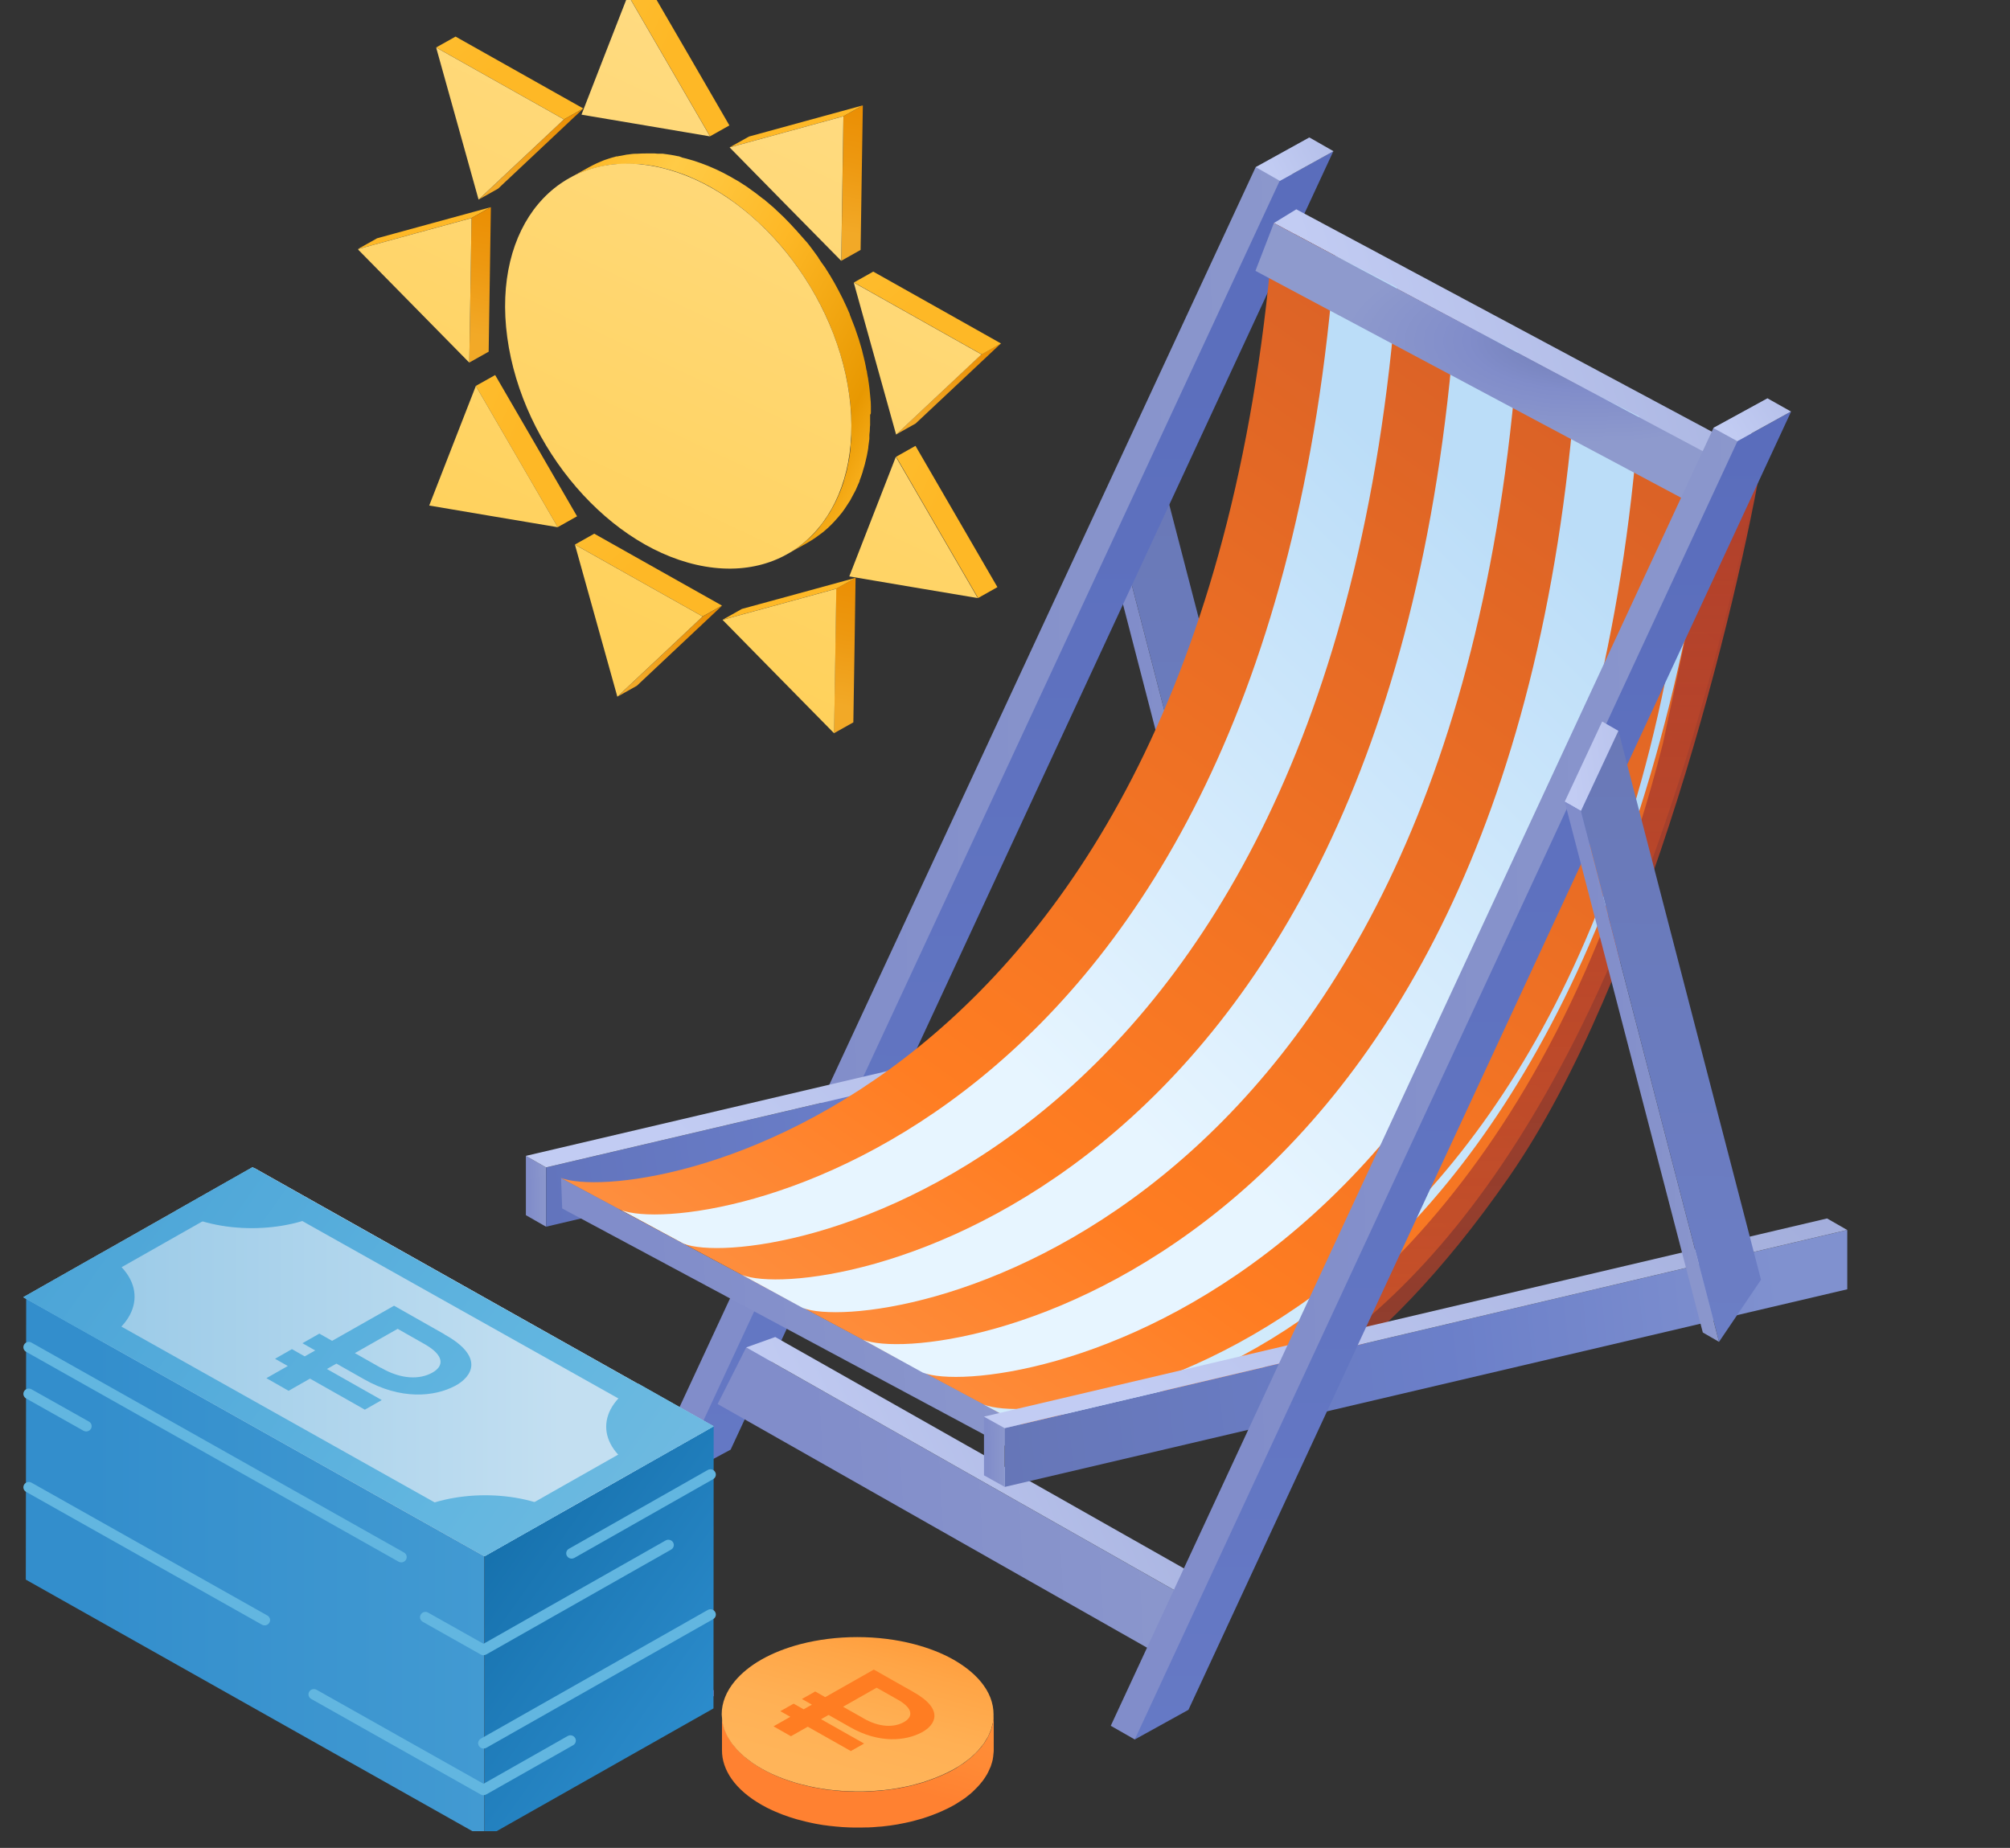
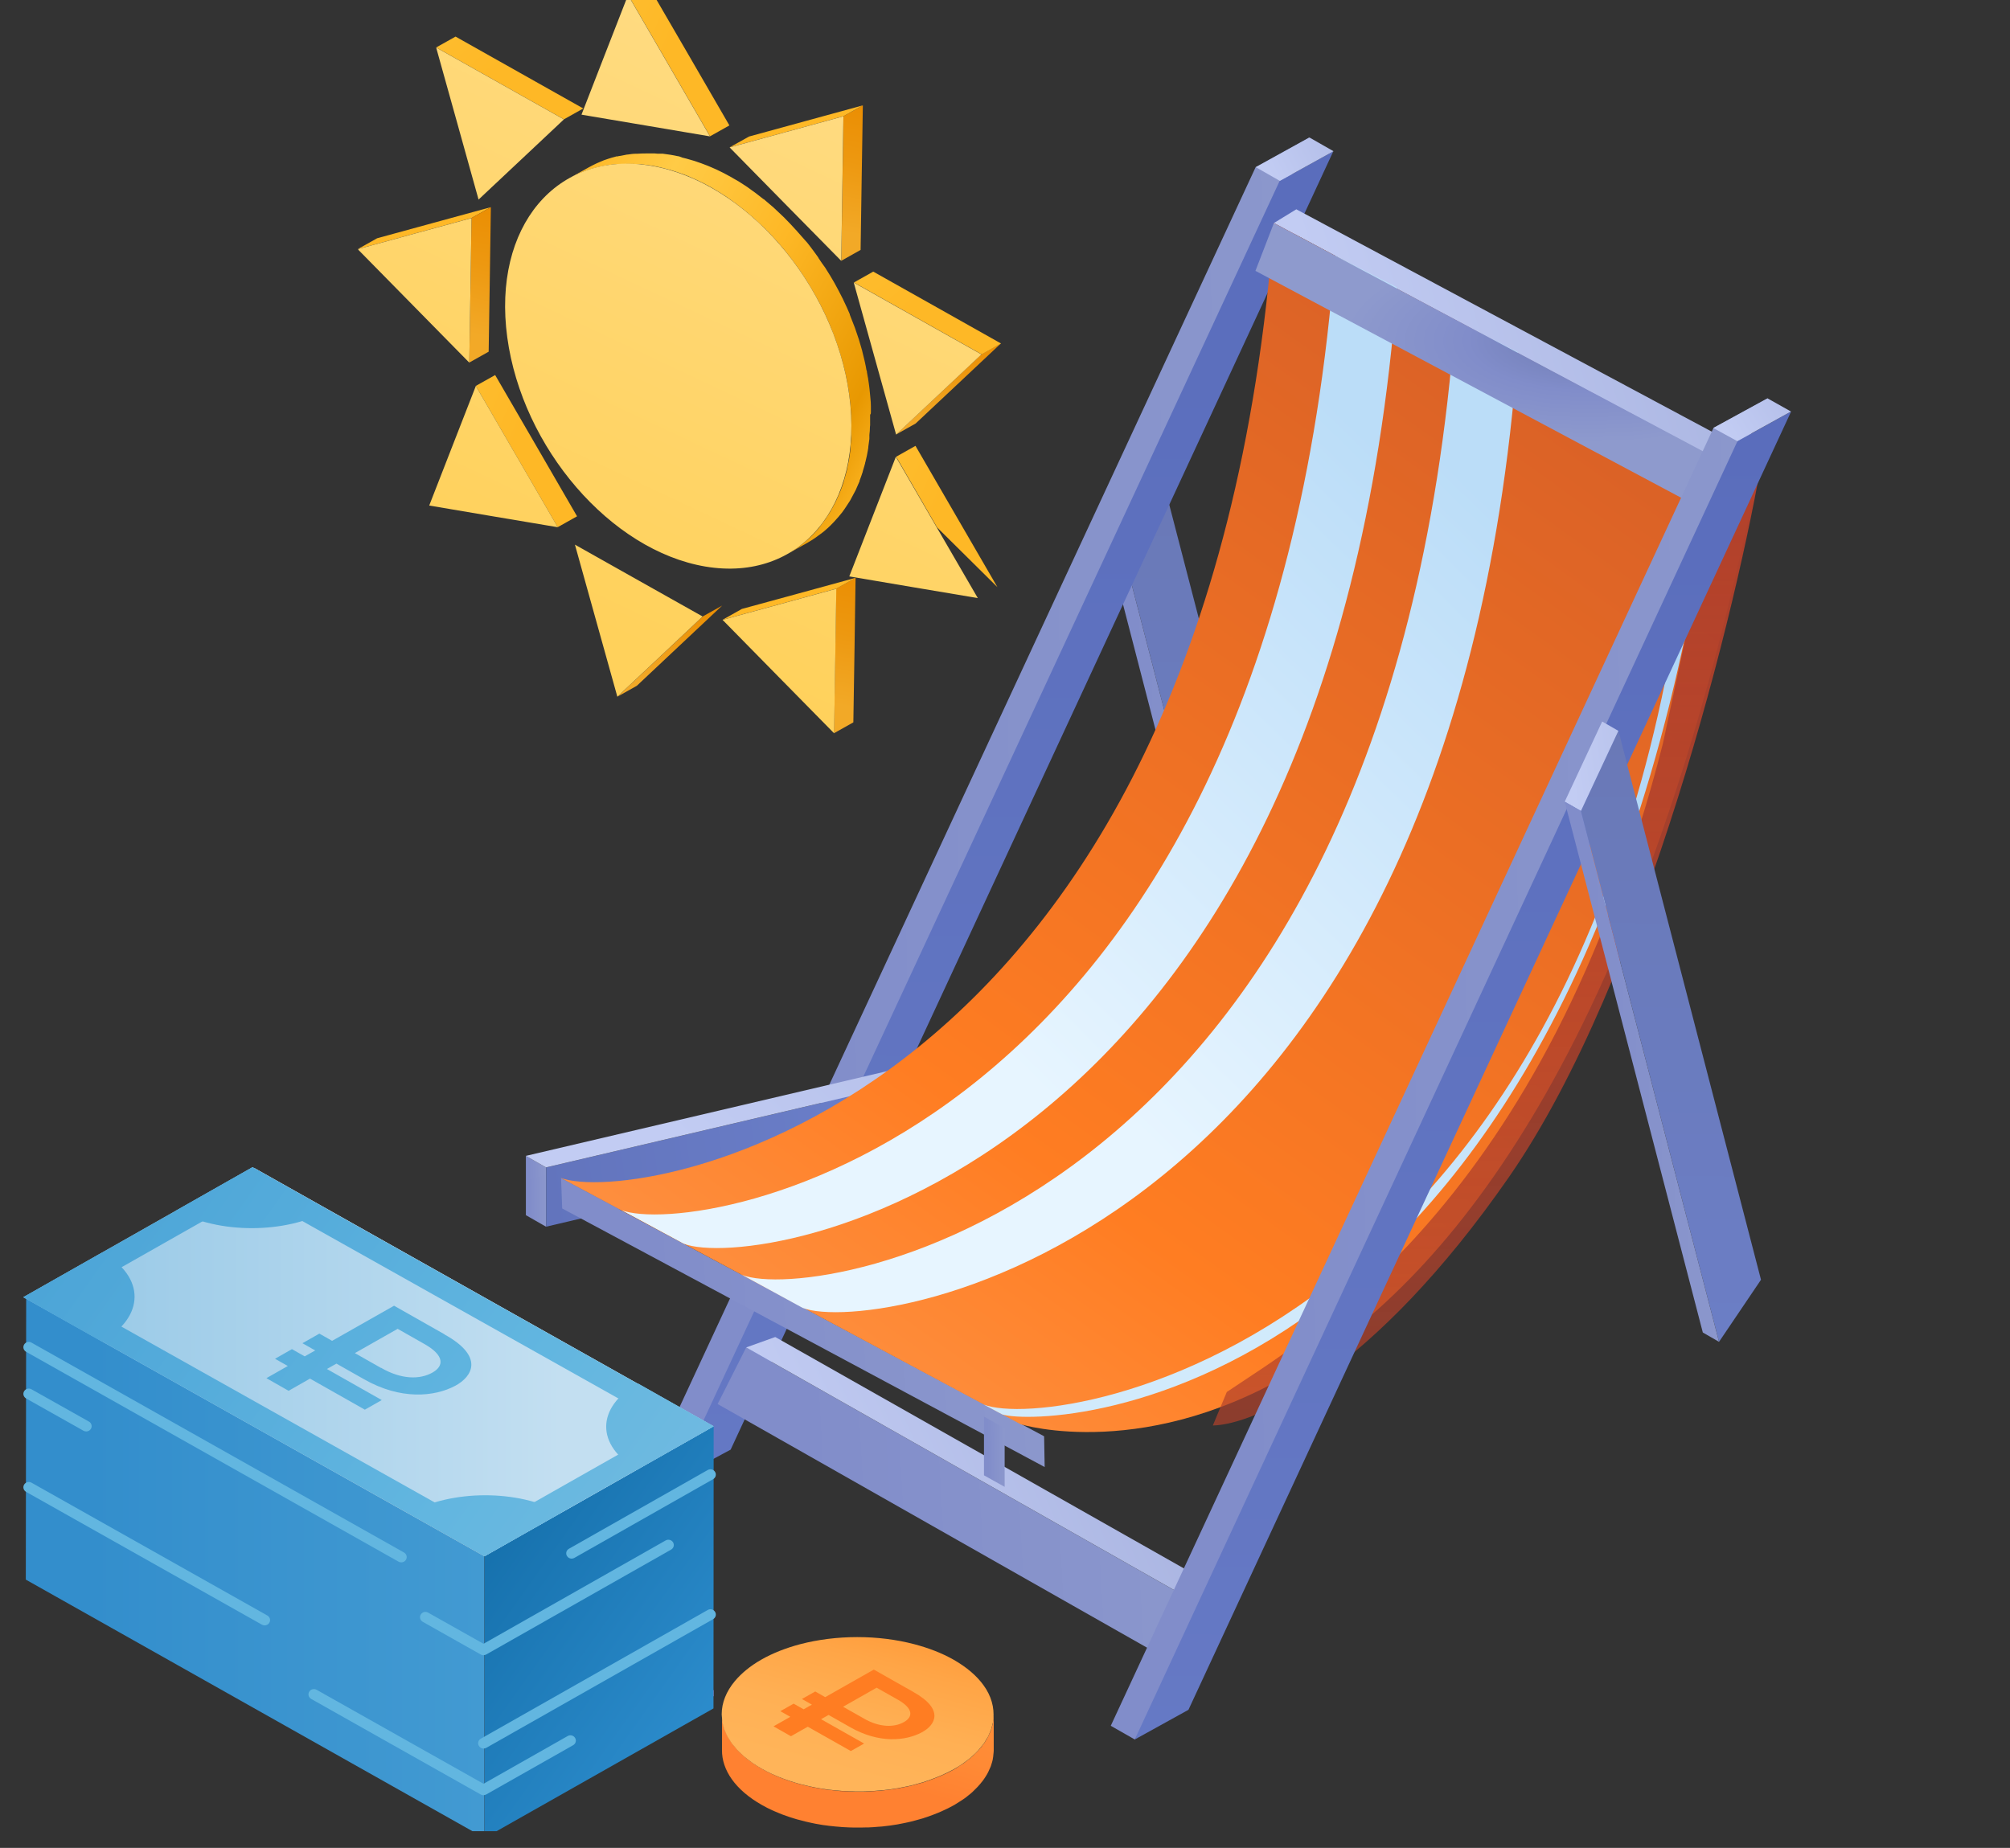
<svg xmlns="http://www.w3.org/2000/svg" width="87" height="80" viewBox="0 0 87 80" fill="none">
  <rect x="0" y="0" width="87" height="80" fill="#333333" stroke="none" />
  <g clip-path="url(#clip0_8634_76869)">
    <g clip-path="url(#clip1_8634_76869)">
      <path d="M54.555 46.811L56.394 44.126L50.223 20.359L48.602 23.829L54.555 46.811Z" fill="url(#paint0_linear_8634_76869)" />
      <path d="M50.222 20.358L49.52 19.977L47.898 23.424L48.6 23.828L50.222 20.358Z" fill="#F32319" />
      <path d="M54.553 46.811L48.6 23.828L47.898 23.424L53.851 46.407L54.553 46.811Z" fill="url(#paint1_linear_8634_76869)" />
      <path d="M28.238 63.446L29.279 64.016L30.586 62.162L56.672 5.953L54.349 7.237L28.238 63.446Z" fill="url(#paint2_linear_8634_76869)" />
      <path d="M29.277 64.019L31.625 62.759L57.711 6.55L55.388 7.833L29.277 64.019Z" fill="url(#paint3_linear_8634_76869)" />
      <path d="M56.679 5.953L54.355 7.237L55.396 7.831L57.719 6.547L56.679 5.953Z" fill="url(#paint4_linear_8634_76869)" />
      <path d="M60.129 44.528L23.637 53.107V50.541L60.129 41.984V44.528Z" fill="url(#paint5_linear_8634_76869)" />
      <path d="M23.633 50.54L22.762 50.041V52.608L23.633 53.107V50.54Z" fill="url(#paint6_linear_8634_76869)" />
      <path d="M59.23 41.484L22.762 50.041L23.633 50.54L60.125 41.983L59.23 41.484Z" fill="url(#paint7_linear_8634_76869)" />
      <path d="M50.785 71.978L31.062 60.784L32.297 58.336L51.995 69.507L50.785 71.978Z" fill="url(#paint8_linear_8634_76869)" />
      <path d="M32.297 58.334L33.555 57.883L53.278 69.053L51.995 69.505L32.297 58.334Z" fill="url(#paint9_linear_8634_76869)" />
      <path d="M75.782 20.707L55.141 9.655L56.109 9.061L76.266 19.851L75.782 20.707Z" fill="url(#paint10_linear_8634_76869)" />
      <path d="M45.217 63.512L24.334 52.318L24.285 51.011L45.193 62.181L45.217 63.512Z" fill="url(#paint11_linear_8634_76869)" />
      <path d="M55.14 9.658C52.26 48.303 27.432 52.248 24.262 50.989L44.178 61.66C44.178 61.66 66.272 68.481 76.024 20.805L55.14 9.658Z" fill="url(#paint12_linear_8634_76869)" />
      <path d="M71.976 32.191C66.895 52.155 56.489 57.963 53.101 60.262L52.496 61.714C54.311 61.673 59.417 59.463 65.322 50.945C71.226 42.427 75.203 26.262 76.332 19.486L74.275 21.543C74.195 21.986 73.622 24.447 71.976 32.191Z" fill="url(#paint13_linear_8634_76869)" />
      <path d="M60.467 12.439C57.563 51.084 32.758 55.101 29.588 53.841L26.902 52.391C30.072 53.627 54.877 49.682 57.781 11.06L60.467 12.439Z" fill="url(#paint14_linear_8634_76869)" />
      <path d="M34.742 56.623C37.913 57.859 62.813 53.89 65.693 15.245L62.983 13.866C60.103 52.512 35.299 56.457 32.129 55.197L34.742 56.623Z" fill="url(#paint15_linear_8634_76869)" />
-       <path d="M39.945 59.425C43.115 60.661 68.064 56.668 70.944 18.023L68.209 16.645C65.33 55.314 40.526 59.259 37.355 57.999L39.945 59.425Z" fill="url(#paint16_linear_8634_76869)" />
      <path d="M43.381 61.235C45.365 61.852 68.838 61.068 74.234 19.904L73.436 19.476C70.556 58.121 45.752 62.066 42.582 60.807L43.381 61.235Z" fill="url(#paint17_linear_8634_76869)" />
      <path d="M74.401 22.421L54.34 11.726L55.138 9.658L75.2 20.329L74.401 22.421Z" fill="url(#paint18_radial_8634_76869)" />
-       <path d="M79.956 55.817L43.488 64.373V61.83L79.956 53.25V55.817Z" fill="url(#paint19_linear_8634_76869)" />
      <path d="M43.485 61.827L42.59 61.328V63.871L43.485 64.37V61.827Z" fill="url(#paint20_linear_8634_76869)" />
-       <path d="M79.082 52.75L42.59 61.33L43.485 61.829L79.953 53.249L79.082 52.75Z" fill="url(#paint21_linear_8634_76869)" />
      <path d="M48.078 74.714L49.119 75.308L50.401 73.454L76.512 17.245L74.165 18.529L48.078 74.714Z" fill="url(#paint22_linear_8634_76869)" />
      <path d="M49.117 75.307L51.44 74.023L77.527 17.814L75.204 19.098L49.117 75.307Z" fill="url(#paint23_linear_8634_76869)" />
      <path d="M76.504 17.245L74.156 18.529L75.197 19.099L77.52 17.816L76.504 17.245Z" fill="url(#paint24_linear_8634_76869)" />
      <path d="M74.407 58.09L76.222 55.404L70.051 31.637L68.43 35.107L74.407 58.09Z" fill="url(#paint25_linear_8634_76869)" />
      <path d="M70.05 31.641L69.348 31.237L67.727 34.707L68.428 35.111L70.05 31.641Z" fill="url(#paint26_linear_8634_76869)" />
      <path d="M74.406 58.092L68.428 35.109L67.727 34.706L73.704 57.688L74.406 58.092Z" fill="url(#paint27_linear_8634_76869)" />
      <g clip-path="url(#clip2_8634_76869)">
        <path d="M30.419 26.686L28.574 28.425L26.727 30.159L27.565 29.689L29.41 27.954L31.257 26.218L30.419 26.686Z" fill="url(#paint28_linear_8634_76869)" />
-         <path d="M28.485 24.662L25.721 23.105L24.883 23.576L27.647 25.132L30.411 26.686L31.25 26.218L28.485 24.662Z" fill="url(#paint29_linear_8634_76869)" />
        <path d="M36.194 25.485L36.147 28.613L36.098 31.743L36.936 31.273L36.986 28.142L37.032 25.015L36.194 25.485Z" fill="url(#paint30_linear_8634_76869)" />
        <path d="M34.574 25.69L32.112 26.362L31.273 26.833L33.736 26.16L36.198 25.485L37.036 25.015L34.574 25.69Z" fill="url(#paint31_linear_8634_76869)" />
        <path d="M23.206 19.294L21.432 16.237L20.594 16.707L22.367 19.765L24.141 22.822L24.977 22.352L23.206 19.294Z" fill="url(#paint32_linear_8634_76869)" />
        <path d="M18.785 9.641L16.323 10.315L15.484 10.786L17.947 10.111L20.409 9.438L21.247 8.968L18.785 9.641Z" fill="url(#paint33_linear_8634_76869)" />
        <path d="M20.409 9.438L20.362 12.568L20.312 15.696L21.151 15.226L21.2 12.098L21.247 8.968L20.409 9.438Z" fill="url(#paint34_linear_8634_76869)" />
-         <path d="M24.413 5.166L22.566 6.903L20.719 8.639L21.557 8.169L23.405 6.432L25.25 4.696L24.413 5.166Z" fill="url(#paint35_linear_8634_76869)" />
        <path d="M22.482 3.14L19.718 1.584L18.879 2.054L21.643 3.61L24.409 5.166L25.246 4.696L22.482 3.14Z" fill="url(#paint36_linear_8634_76869)" />
-         <path d="M41.399 22.362L39.625 19.302L38.789 19.773L40.56 22.832L42.336 25.89L43.172 25.419L41.399 22.362Z" fill="url(#paint37_linear_8634_76869)" />
+         <path d="M41.399 22.362L39.625 19.302L38.789 19.773L40.56 22.832L43.172 25.419L41.399 22.362Z" fill="url(#paint37_linear_8634_76869)" />
        <path d="M29.799 2.37L28.024 -0.685L27.188 -0.215L28.961 2.84L30.734 5.9L31.571 5.43L29.799 2.37Z" fill="url(#paint38_linear_8634_76869)" />
        <path d="M37.695 17.853C37.695 17.815 37.695 17.778 37.695 17.741C37.695 17.703 37.695 17.644 37.695 17.595C37.695 17.474 37.688 17.351 37.673 17.226C37.662 17.102 37.651 16.976 37.637 16.85C37.628 16.779 37.619 16.705 37.61 16.631C37.601 16.556 37.592 16.496 37.583 16.45C37.583 16.4 37.566 16.349 37.557 16.301C37.548 16.253 37.536 16.18 37.525 16.118C37.525 16.094 37.525 16.068 37.512 16.044C37.498 16.02 37.489 15.934 37.478 15.879C37.467 15.824 37.452 15.745 37.436 15.679L37.422 15.617C37.409 15.562 37.395 15.507 37.382 15.452C37.369 15.398 37.346 15.31 37.328 15.233L37.315 15.175C37.302 15.129 37.288 15.083 37.275 15.037C37.25 14.949 37.223 14.859 37.197 14.771L37.176 14.698C37.165 14.661 37.15 14.624 37.138 14.586C37.106 14.485 37.071 14.384 37.035 14.283C37.024 14.252 37.015 14.219 37.002 14.186L36.973 14.112C36.922 13.975 36.869 13.84 36.814 13.705L36.783 13.624V13.604C36.698 13.402 36.606 13.2 36.51 13.002L36.481 12.938L36.45 12.879C36.351 12.681 36.248 12.485 36.141 12.292L36.094 12.208C35.99 12.025 35.881 11.845 35.767 11.668L35.736 11.617L35.721 11.593C35.616 11.452 35.516 11.309 35.421 11.162V11.149L35.396 11.116C35.274 10.944 35.149 10.776 35.021 10.61L34.951 10.52C34.808 10.362 34.666 10.202 34.526 10.041L34.49 9.997L34.444 9.949C34.287 9.775 34.128 9.606 33.965 9.443L33.947 9.423L33.889 9.368C33.776 9.257 33.661 9.149 33.545 9.043L33.482 8.984L33.433 8.942C33.327 8.848 33.22 8.757 33.113 8.669L33.059 8.623H33.048C32.929 8.527 32.808 8.433 32.686 8.342L32.572 8.261L32.348 8.098L32.328 8.085L32.176 7.986L31.995 7.869L31.975 7.856L31.751 7.729L31.644 7.665C31.533 7.603 31.423 7.544 31.313 7.487L31.25 7.456L30.997 7.333L30.966 7.32L30.85 7.269L30.678 7.195L30.617 7.17L30.485 7.12L30.36 7.072L30.264 7.039L30.13 6.992L30.04 6.962L29.902 6.922L29.772 6.885L29.718 6.869L29.524 6.821L29.383 6.766H29.358C29.248 6.741 29.137 6.72 29.027 6.702C28.912 6.683 28.799 6.667 28.687 6.654H28.587H28.464L28.338 6.643H28.115H28.005H27.963C27.831 6.643 27.703 6.647 27.576 6.656H27.504C27.392 6.656 27.281 6.676 27.171 6.691H27.144C27.048 6.707 26.956 6.726 26.862 6.746C26.811 6.746 26.759 6.764 26.71 6.775L26.699 6.766L26.645 6.781C26.536 6.81 26.422 6.841 26.321 6.876L26.223 6.909L26.14 6.937C26.078 6.962 26.019 6.988 25.959 7.014L25.84 7.065C25.72 7.12 25.601 7.179 25.487 7.243L24.648 7.713C24.762 7.65 24.872 7.59 25.002 7.535L25.12 7.485C25.207 7.447 25.295 7.412 25.384 7.381L25.483 7.349C25.588 7.313 25.706 7.28 25.807 7.254L25.863 7.239C25.919 7.225 25.977 7.217 26.033 7.203C26.127 7.184 26.218 7.164 26.314 7.148C26.411 7.133 26.552 7.118 26.672 7.109H26.746C26.889 7.109 27.035 7.096 27.18 7.096H27.292C27.404 7.096 27.515 7.096 27.63 7.113H27.753C27.898 7.129 28.045 7.146 28.2 7.17C28.354 7.195 28.441 7.214 28.562 7.243L28.674 7.269L28.922 7.333L29.052 7.37L29.275 7.441L29.412 7.487L29.636 7.568L29.767 7.619L29.991 7.718L30.107 7.768C30.201 7.812 30.297 7.858 30.391 7.905L30.454 7.935C30.57 7.994 30.686 8.056 30.801 8.122L30.91 8.188L31.145 8.329L31.328 8.447L31.498 8.557L31.722 8.72L31.845 8.808C31.967 8.899 32.088 8.993 32.207 9.089L32.272 9.144C32.381 9.232 32.488 9.323 32.594 9.417L32.704 9.516C32.82 9.621 32.935 9.73 33.05 9.841L33.126 9.914C33.29 10.076 33.448 10.245 33.605 10.419L33.688 10.511C33.828 10.671 33.965 10.835 34.099 11.004L34.169 11.094C34.297 11.259 34.422 11.428 34.544 11.599L34.578 11.646C34.675 11.785 34.769 11.926 34.862 12.07L34.909 12.145C35.021 12.322 35.129 12.502 35.233 12.685L35.282 12.769C35.39 12.961 35.492 13.155 35.591 13.353L35.651 13.476C35.747 13.674 35.839 13.877 35.924 14.079L35.964 14.18C36.02 14.315 36.072 14.451 36.123 14.589L36.186 14.76C36.221 14.861 36.256 14.962 36.289 15.063C36.309 15.125 36.329 15.184 36.347 15.246C36.365 15.307 36.4 15.424 36.425 15.512C36.45 15.6 36.463 15.641 36.481 15.707C36.499 15.773 36.517 15.85 36.535 15.927C36.552 16.004 36.573 16.079 36.588 16.147C36.604 16.215 36.617 16.281 36.631 16.347C36.644 16.413 36.664 16.505 36.678 16.584C36.691 16.663 36.698 16.705 36.709 16.767C36.727 16.877 36.745 16.987 36.76 17.099C36.787 17.298 36.808 17.494 36.823 17.688C36.837 17.861 36.843 18.033 36.848 18.202C36.848 18.239 36.848 18.277 36.848 18.314C36.848 18.479 36.848 18.644 36.848 18.804C36.848 18.828 36.848 18.851 36.848 18.875C36.848 19.017 36.83 19.16 36.816 19.299C36.816 19.334 36.816 19.369 36.816 19.402C36.8 19.556 36.779 19.708 36.754 19.857C36.754 19.89 36.742 19.921 36.736 19.954C36.714 20.076 36.689 20.195 36.662 20.312C36.662 20.354 36.642 20.396 36.633 20.437C36.6 20.566 36.565 20.692 36.528 20.816L36.512 20.873C36.466 21.019 36.415 21.16 36.36 21.295C36.338 21.35 36.315 21.4 36.291 21.453C36.253 21.539 36.217 21.627 36.177 21.708C36.136 21.789 36.081 21.895 36.029 21.985C36.002 22.035 35.975 22.088 35.946 22.136L35.908 22.196C35.849 22.293 35.787 22.387 35.723 22.479L35.66 22.567C35.586 22.671 35.508 22.77 35.437 22.866L35.403 22.906C35.321 23.001 35.236 23.093 35.148 23.18L35.121 23.207C35.029 23.297 34.936 23.383 34.837 23.464L34.781 23.51C34.684 23.589 34.585 23.663 34.484 23.73L34.43 23.767C34.323 23.84 34.206 23.91 34.099 23.974L34.938 23.504C35.052 23.44 35.161 23.369 35.269 23.297L35.322 23.26C35.425 23.188 35.525 23.114 35.62 23.04L35.676 22.994C35.772 22.912 35.868 22.827 35.96 22.736L35.984 22.71C36.072 22.622 36.157 22.531 36.239 22.435L36.275 22.396C36.338 22.321 36.398 22.246 36.456 22.176L36.505 22.106L36.568 22.018C36.632 21.925 36.694 21.831 36.754 21.734L36.792 21.675L36.805 21.653C36.83 21.611 36.85 21.567 36.874 21.523C36.924 21.431 36.975 21.341 37.022 21.246L37.04 21.211C37.074 21.139 37.105 21.064 37.136 20.991C37.167 20.919 37.183 20.886 37.206 20.833V20.809C37.255 20.683 37.3 20.555 37.342 20.424V20.413L37.358 20.356C37.387 20.259 37.418 20.163 37.443 20.064C37.443 20.035 37.456 20.007 37.463 19.978C37.469 19.95 37.483 19.895 37.492 19.853C37.501 19.811 37.516 19.756 37.525 19.708C37.534 19.659 37.552 19.565 37.566 19.488C37.566 19.455 37.579 19.424 37.583 19.391V19.347C37.601 19.234 37.617 19.119 37.63 19.002C37.63 18.98 37.63 18.958 37.63 18.936C37.63 18.914 37.63 18.868 37.63 18.833C37.63 18.798 37.644 18.714 37.648 18.653C37.653 18.591 37.648 18.49 37.662 18.409C37.662 18.384 37.662 18.363 37.662 18.338C37.662 18.314 37.662 18.316 37.662 18.305C37.662 18.188 37.662 18.07 37.662 17.951C37.697 17.921 37.695 17.886 37.695 17.853Z" fill="url(#paint39_linear_8634_76869)" />
        <path d="M36.508 5.032L36.461 8.162L36.414 11.29L37.25 10.819L37.297 7.692L37.347 4.562L36.508 5.032Z" fill="url(#paint40_linear_8634_76869)" />
        <path d="M34.883 5.236L32.421 5.911L31.582 6.379L34.044 5.707L36.506 5.032L37.345 4.562L34.883 5.236Z" fill="url(#paint41_linear_8634_76869)" />
        <path d="M42.487 15.335L40.64 17.072L38.793 18.806L39.632 18.335L41.479 16.601L43.326 14.865L42.487 15.335Z" fill="url(#paint42_linear_8634_76869)" />
        <path d="M40.564 13.315L37.797 11.759L36.961 12.229L39.725 13.785L42.489 15.341L43.328 14.871L40.564 13.315Z" fill="url(#paint43_linear_8634_76869)" />
        <path d="M36.152 28.616L36.103 31.746L33.69 29.293L31.275 26.835L33.737 26.163L36.199 25.488L36.152 28.616ZM27.648 25.135L30.412 26.689L28.567 28.428L26.721 30.162L25.802 26.869L24.885 23.579L27.648 25.135ZM40.548 22.835L42.323 25.893L39.541 25.425L36.76 24.954L37.768 22.365L38.776 19.776L40.548 22.835ZM21.956 14.603C21.308 9.809 24.097 6.486 28.185 7.176C32.273 7.868 36.112 12.31 36.759 17.1C37.405 21.889 34.62 25.217 30.53 24.527C26.44 23.836 22.605 19.396 21.956 14.603ZM24.143 22.825L21.36 22.357L18.578 21.886L19.587 19.297L20.596 16.71L24.143 22.825ZM39.717 13.788L42.481 15.344L40.634 17.08L38.787 18.815L37.87 15.525L36.953 12.232L39.717 13.788ZM20.362 12.572L20.312 15.699L17.899 13.244L15.484 10.788L17.946 10.114L20.409 9.442L20.362 12.572ZM36.459 8.165L36.412 11.293L33.996 8.84L31.581 6.382L34.043 5.71L36.506 5.035L36.459 8.165ZM21.643 3.613L24.408 5.169L22.561 6.905L20.714 8.64L19.797 5.35L18.878 2.057L21.643 3.613ZM28.957 2.844L30.73 5.904L27.948 5.433L25.169 4.964L26.175 2.375L27.184 -0.212L28.957 2.844Z" fill="url(#paint44_linear_8634_76869)" />
      </g>
      <path d="M30.605 73.423L30.886 73.435V73.171L30.605 73.167V73.423Z" fill="#B486DE" />
      <path d="M1.117 68.386L20.968 79.57V67.377L1.133 56.192L1.117 68.386Z" fill="url(#paint45_linear_8634_76869)" />
      <path d="M24.576 66.168L23.055 67.032L24.588 67.899L26.113 67.032L24.576 66.168Z" fill="#B486DE" />
      <path d="M20.973 67.352V79.572L30.882 73.962L30.89 61.734L20.973 67.352Z" fill="url(#paint46_linear_8634_76869)" />
      <path d="M30.602 61.759V61.908L30.862 61.759H30.602Z" fill="#C3DFF1" />
      <path d="M30.877 61.756L30.869 61.76H30.605V61.909L20.968 67.377L1.117 56.192L11.027 50.575L30.877 61.756Z" fill="#C3DFF1" />
      <path d="M43.004 74.28C43.004 74.318 42.992 74.356 42.992 74.394C42.992 74.398 42.992 74.406 42.992 74.41C42.992 74.452 42.992 74.498 42.981 74.54C42.981 74.555 42.973 74.567 42.973 74.582C42.973 74.593 42.973 74.601 42.973 74.612C42.965 74.65 42.95 74.689 42.942 74.727C42.93 74.773 42.922 74.815 42.907 74.861C42.903 74.876 42.895 74.888 42.891 74.903C42.887 74.914 42.887 74.926 42.879 74.941C42.868 74.975 42.844 75.01 42.829 75.044C42.809 75.086 42.794 75.132 42.774 75.174C42.767 75.193 42.751 75.209 42.743 75.228C42.736 75.243 42.732 75.258 42.724 75.27C42.708 75.296 42.685 75.323 42.669 75.35C42.642 75.392 42.619 75.438 42.592 75.48C42.572 75.507 42.549 75.529 42.529 75.556C42.514 75.575 42.506 75.594 42.49 75.614C42.475 75.633 42.455 75.652 42.436 75.671C42.405 75.705 42.381 75.74 42.35 75.778C42.3 75.835 42.237 75.889 42.183 75.942C42.163 75.961 42.148 75.984 42.125 76.003C42.113 76.011 42.101 76.022 42.093 76.03C42.082 76.041 42.07 76.053 42.059 76.064C42.012 76.106 41.953 76.145 41.903 76.187C41.852 76.229 41.802 76.267 41.747 76.309C41.736 76.317 41.724 76.328 41.712 76.336C41.654 76.374 41.588 76.412 41.525 76.454C41.475 76.485 41.432 76.519 41.382 76.55C41.358 76.565 41.335 76.576 41.311 76.592C41.136 76.691 40.95 76.783 40.755 76.867C40.701 76.89 40.642 76.913 40.588 76.936C40.436 76.997 40.284 77.054 40.125 77.108C40.09 77.119 40.059 77.134 40.024 77.146C40.004 77.153 39.981 77.157 39.961 77.165C39.86 77.195 39.759 77.222 39.658 77.249C39.58 77.268 39.506 77.291 39.428 77.31C39.319 77.337 39.207 77.356 39.094 77.379C39.035 77.39 38.973 77.406 38.915 77.417C38.903 77.417 38.895 77.417 38.884 77.421C38.662 77.459 38.436 77.49 38.211 77.513C38.195 77.513 38.179 77.516 38.164 77.52C38.113 77.524 38.059 77.528 38.004 77.532C37.872 77.543 37.74 77.551 37.604 77.558C37.572 77.558 37.541 77.562 37.51 77.566C37.456 77.566 37.405 77.566 37.351 77.566C37.242 77.566 37.133 77.566 37.024 77.566C36.985 77.566 36.946 77.566 36.907 77.566C36.857 77.566 36.81 77.558 36.763 77.558C36.662 77.555 36.561 77.551 36.46 77.543C36.417 77.543 36.374 77.543 36.328 77.536C36.281 77.532 36.234 77.524 36.187 77.52C36.09 77.513 35.993 77.501 35.896 77.49C35.849 77.486 35.802 77.482 35.755 77.474C35.713 77.471 35.67 77.459 35.631 77.451C35.526 77.436 35.425 77.417 35.32 77.398C35.269 77.39 35.219 77.383 35.172 77.371C35.141 77.364 35.106 77.356 35.075 77.348C34.95 77.322 34.83 77.291 34.709 77.26C34.658 77.249 34.608 77.237 34.557 77.222C34.538 77.218 34.522 77.211 34.507 77.207C34.293 77.146 34.079 77.077 33.876 76.997C33.865 76.993 33.853 76.989 33.841 76.985C33.748 76.951 33.662 76.909 33.573 76.871C33.522 76.848 33.472 76.829 33.425 76.806C33.277 76.737 33.133 76.664 32.993 76.584C32.849 76.5 32.713 76.416 32.585 76.328C32.55 76.301 32.519 76.275 32.483 76.252C32.398 76.187 32.308 76.126 32.23 76.057C32.196 76.026 32.164 75.992 32.129 75.961C32.063 75.9 31.993 75.835 31.931 75.77C31.896 75.732 31.865 75.69 31.834 75.652C31.783 75.591 31.733 75.533 31.686 75.472C31.655 75.43 31.631 75.384 31.604 75.342C31.569 75.285 31.526 75.224 31.495 75.166C31.472 75.121 31.456 75.079 31.437 75.033C31.41 74.972 31.378 74.914 31.359 74.853C31.343 74.807 31.336 74.761 31.324 74.716C31.308 74.654 31.289 74.593 31.277 74.532C31.27 74.49 31.27 74.444 31.266 74.398C31.262 74.337 31.25 74.28 31.25 74.219V75.763C31.242 76.626 31.822 77.49 32.985 78.147C33.125 78.227 33.269 78.3 33.417 78.369C33.468 78.391 33.518 78.411 33.569 78.434C33.654 78.472 33.744 78.51 33.834 78.544C33.845 78.548 33.853 78.552 33.865 78.556C34.071 78.632 34.281 78.705 34.499 78.766C34.514 78.77 34.53 78.774 34.549 78.778C34.596 78.789 34.647 78.804 34.697 78.816C34.822 78.85 34.942 78.881 35.071 78.907C35.102 78.915 35.133 78.919 35.164 78.927C35.211 78.938 35.261 78.946 35.308 78.957C35.413 78.976 35.518 78.995 35.623 79.011C35.666 79.018 35.705 79.022 35.748 79.026C35.794 79.034 35.841 79.041 35.884 79.045C35.981 79.056 36.082 79.068 36.18 79.076C36.226 79.079 36.273 79.083 36.32 79.087C36.362 79.091 36.409 79.095 36.452 79.099C36.549 79.106 36.65 79.11 36.748 79.114C36.798 79.114 36.849 79.114 36.899 79.118C36.938 79.118 36.981 79.118 37.02 79.118C37.125 79.118 37.234 79.118 37.339 79.118C37.394 79.118 37.448 79.118 37.499 79.114C37.53 79.114 37.561 79.114 37.592 79.114C37.728 79.11 37.86 79.099 37.993 79.087C38.047 79.083 38.098 79.079 38.152 79.076C38.168 79.076 38.183 79.076 38.199 79.072C38.425 79.049 38.646 79.018 38.868 78.98C38.88 78.98 38.891 78.976 38.903 78.972C38.969 78.961 39.032 78.946 39.098 78.934C39.203 78.911 39.312 78.892 39.417 78.865C39.495 78.846 39.572 78.823 39.65 78.804C39.751 78.778 39.852 78.751 39.95 78.72C39.973 78.713 39.992 78.705 40.016 78.697C40.051 78.686 40.086 78.674 40.121 78.663C40.276 78.609 40.432 78.552 40.58 78.491C40.638 78.468 40.693 78.445 40.751 78.418C40.942 78.334 41.129 78.243 41.304 78.143C41.331 78.128 41.35 78.113 41.378 78.097C41.436 78.063 41.486 78.028 41.541 77.994C41.607 77.952 41.677 77.91 41.739 77.864C41.802 77.822 41.856 77.776 41.911 77.731C41.969 77.685 42.031 77.639 42.082 77.589C42.093 77.578 42.105 77.566 42.121 77.551C42.144 77.532 42.163 77.509 42.183 77.49C42.272 77.406 42.354 77.318 42.428 77.23C42.447 77.207 42.467 77.184 42.483 77.161C42.498 77.142 42.51 77.127 42.525 77.111C42.576 77.046 42.619 76.978 42.661 76.913C42.681 76.882 42.704 76.848 42.72 76.817C42.728 76.806 42.736 76.794 42.739 76.783C42.77 76.725 42.798 76.668 42.821 76.611C42.84 76.569 42.86 76.531 42.876 76.489C42.876 76.481 42.883 76.469 42.887 76.462C42.907 76.408 42.922 76.351 42.938 76.297C42.949 76.252 42.965 76.206 42.973 76.156V76.141C42.988 76.084 42.992 76.026 42.996 75.969C43 75.912 43.012 75.854 43.012 75.797V74.23C43.012 74.23 43.012 74.265 43.012 74.28H43.004Z" fill="url(#paint47_linear_8634_76869)" />
      <path d="M31.258 74.523C31.269 74.584 31.289 74.645 31.304 74.706C31.316 74.752 31.324 74.798 31.339 74.844C31.359 74.905 31.39 74.966 31.417 75.023C31.437 75.069 31.452 75.115 31.476 75.157C31.507 75.218 31.546 75.276 31.585 75.333C31.612 75.375 31.635 75.421 31.666 75.463C31.709 75.524 31.764 75.581 31.814 75.642C31.849 75.681 31.876 75.723 31.911 75.761C31.97 75.826 32.04 75.887 32.11 75.952C32.145 75.983 32.176 76.017 32.211 76.047C32.289 76.112 32.374 76.177 32.464 76.242C32.499 76.269 32.53 76.296 32.565 76.319C32.693 76.407 32.826 76.491 32.974 76.575C33.114 76.655 33.258 76.728 33.405 76.796C33.452 76.819 33.503 76.838 33.553 76.861C33.654 76.903 33.752 76.949 33.857 76.987C34.059 77.064 34.273 77.133 34.487 77.198C34.553 77.217 34.623 77.232 34.689 77.251C34.81 77.282 34.931 77.312 35.055 77.339C35.137 77.358 35.218 77.374 35.3 77.389C35.401 77.408 35.506 77.427 35.611 77.442C35.701 77.454 35.786 77.469 35.876 77.481C35.973 77.492 36.071 77.503 36.168 77.511C36.257 77.519 36.351 77.526 36.44 77.534C36.541 77.542 36.642 77.545 36.744 77.549C36.829 77.549 36.919 77.557 37.004 77.557C37.113 77.557 37.222 77.557 37.331 77.557C37.417 77.557 37.502 77.557 37.588 77.549C37.72 77.545 37.852 77.534 37.989 77.522C38.059 77.515 38.129 77.511 38.195 77.507C38.42 77.484 38.646 77.454 38.868 77.415C38.938 77.404 39.008 77.389 39.078 77.374C39.191 77.351 39.304 77.331 39.413 77.305C39.49 77.286 39.564 77.263 39.642 77.244C39.743 77.217 39.848 77.19 39.946 77.159C40.004 77.14 40.059 77.121 40.113 77.102C40.273 77.049 40.424 76.991 40.576 76.93C40.634 76.907 40.689 76.884 40.743 76.861C40.934 76.777 41.121 76.686 41.3 76.586C41.444 76.506 41.576 76.422 41.7 76.334C41.712 76.326 41.724 76.315 41.735 76.307C41.844 76.227 41.953 76.147 42.047 76.067C42.058 76.055 42.07 76.044 42.082 76.032C42.175 75.948 42.261 75.868 42.342 75.78C42.373 75.746 42.397 75.711 42.428 75.673C42.482 75.608 42.537 75.547 42.584 75.482C42.615 75.44 42.638 75.394 42.661 75.352C42.7 75.295 42.739 75.234 42.77 75.176C42.794 75.134 42.805 75.088 42.825 75.046C42.852 74.985 42.883 74.924 42.903 74.863C42.918 74.817 42.926 74.775 42.938 74.729C42.953 74.668 42.973 74.607 42.984 74.546C42.992 74.504 42.992 74.458 42.996 74.416C43.043 73.923 42.907 73.422 42.572 72.96C42.284 72.559 41.848 72.18 41.272 71.852C40.767 71.565 40.187 71.344 39.576 71.183C38.008 70.77 36.191 70.774 34.631 71.183C34.024 71.344 33.452 71.565 32.95 71.852C32.468 72.127 32.09 72.444 31.81 72.776C31.433 73.227 31.238 73.72 31.238 74.21V74.217C31.238 74.282 31.25 74.339 31.254 74.401C31.258 74.443 31.258 74.489 31.265 74.534L31.258 74.523Z" fill="url(#paint48_linear_8634_76869)" />
      <path d="M39.538 73.252L37.822 72.281L35.718 73.474L35.286 73.229L34.71 73.554L35.142 73.798L34.784 74.001L34.352 73.756L33.776 74.081L34.208 74.326L33.48 74.738L34.235 75.166L34.963 74.754L36.827 75.808L37.402 75.483L35.539 74.429L35.865 74.245L36.795 74.773C38.044 75.487 39.192 75.376 39.9 74.998C40.488 74.685 40.888 74.005 39.534 73.252H39.538ZM37.383 74.394L36.492 73.89L37.943 73.065L38.869 73.588C39.531 73.966 39.527 74.326 39.13 74.551C38.698 74.796 38.064 74.788 37.379 74.394H37.383Z" fill="#FF7D22" />
      <path d="M30.888 61.747L20.967 67.375L1.008 56.16L10.933 50.531L30.888 61.747Z" fill="url(#paint49_linear_8634_76869)" />
      <path d="M28.916 61.75L20.971 66.255L2.98 56.155L10.925 51.65L28.916 61.75ZM30.888 61.75L10.929 50.534L1.008 56.159L20.967 67.374L30.888 61.75Z" fill="url(#paint50_linear_8634_76869)" />
      <path d="M14.208 52.392C12.387 53.424 9.442 53.432 7.629 52.404L10.928 50.531L14.208 52.388V52.392Z" fill="url(#paint51_linear_8634_76869)" />
      <path d="M30.891 61.748L27.591 63.62C25.778 62.592 25.79 60.922 27.611 59.891L30.891 61.748Z" fill="url(#paint52_linear_8634_76869)" />
      <path d="M4.404 58.078H4.401L1.012 56.159L4.428 54.222C6.299 55.284 6.288 57.008 4.408 58.078H4.404Z" fill="url(#paint53_linear_8634_76869)" />
      <path d="M24.271 65.501L20.967 67.373L17.688 65.516H17.691C19.512 64.48 22.457 64.473 24.271 65.501Z" fill="url(#paint54_linear_8634_76869)" />
      <path d="M19.239 57.766L17.056 56.528L14.375 58.049L13.823 57.736L13.091 58.152L13.644 58.465L13.189 58.721L12.636 58.408L11.905 58.825L12.457 59.138L11.531 59.665L12.492 60.212L13.418 59.684L15.792 61.029L16.523 60.613L14.15 59.268L14.562 59.035L15.749 59.707C17.34 60.617 18.803 60.475 19.706 59.994C20.453 59.593 20.966 58.729 19.243 57.774L19.239 57.766ZM16.492 59.222L15.36 58.58L17.212 57.529L18.391 58.198C19.231 58.679 19.227 59.134 18.721 59.421C18.169 59.734 17.367 59.723 16.496 59.218L16.492 59.222Z" fill="url(#paint55_linear_8634_76869)" />
      <path d="M24.742 67.478C24.661 67.478 24.583 67.436 24.54 67.363C24.474 67.252 24.513 67.115 24.626 67.05L30.633 63.641C30.746 63.576 30.886 63.614 30.952 63.725C31.018 63.836 30.979 63.974 30.866 64.038L24.859 67.447C24.824 67.466 24.781 67.478 24.742 67.478Z" fill="#62B6E0" />
      <path d="M17.369 67.64C17.331 67.64 17.292 67.629 17.253 67.61L1.13 58.523C1.017 58.458 0.978 58.32 1.044 58.209C1.11 58.099 1.25 58.06 1.363 58.126L17.486 67.212C17.599 67.277 17.638 67.415 17.572 67.526C17.529 67.598 17.451 67.64 17.369 67.64Z" fill="#62B6E0" />
      <path d="M20.928 71.661C20.889 71.661 20.846 71.649 20.811 71.63L18.298 70.213C18.185 70.148 18.146 70.01 18.212 69.899C18.278 69.788 18.418 69.75 18.531 69.815L20.928 71.164L28.814 66.689C28.927 66.628 29.067 66.663 29.133 66.773C29.199 66.884 29.16 67.022 29.048 67.087L21.048 71.626C21.013 71.645 20.971 71.657 20.932 71.657L20.928 71.661Z" fill="#62B6E0" />
      <path d="M3.732 61.972C3.694 61.972 3.655 61.961 3.616 61.942L1.13 60.543C1.017 60.478 0.978 60.34 1.044 60.23C1.11 60.119 1.25 60.084 1.363 60.146L3.849 61.544C3.962 61.609 4.001 61.747 3.935 61.858C3.892 61.93 3.814 61.972 3.732 61.972Z" fill="#62B6E0" />
      <path d="M20.93 75.7C20.848 75.7 20.77 75.658 20.728 75.585C20.662 75.474 20.7 75.337 20.813 75.272L30.633 69.701C30.746 69.635 30.886 69.674 30.952 69.784C31.018 69.895 30.98 70.033 30.867 70.098L21.047 75.669C21.012 75.688 20.969 75.7 20.93 75.7Z" fill="#62B6E0" />
      <path d="M11.456 70.368C11.417 70.368 11.378 70.357 11.339 70.338L1.13 64.587C1.017 64.522 0.978 64.384 1.044 64.273C1.11 64.163 1.25 64.128 1.363 64.189L11.572 69.94C11.685 70.005 11.724 70.143 11.658 70.254C11.615 70.326 11.537 70.368 11.456 70.368Z" fill="#62B6E0" />
      <path d="M20.928 77.721C20.889 77.721 20.846 77.71 20.811 77.691L13.47 73.552C13.357 73.487 13.318 73.35 13.384 73.239C13.45 73.128 13.59 73.094 13.703 73.155L20.928 77.225L24.573 75.157C24.686 75.092 24.826 75.131 24.893 75.241C24.959 75.352 24.92 75.49 24.807 75.555L21.045 77.687C21.01 77.706 20.967 77.718 20.928 77.718V77.721Z" fill="#62B6E0" />
    </g>
  </g>
  <defs>
    <linearGradient id="paint0_linear_8634_76869" x1="52.547" y1="20.501" x2="52.3" y2="53.302" gradientUnits="userSpaceOnUse">
      <stop stop-color="#6A79B7" />
      <stop offset="1" stop-color="#6B7FC9" />
    </linearGradient>
    <linearGradient id="paint1_linear_8634_76869" x1="49.091" y1="32.86" x2="56.03" y2="32.789" gradientUnits="userSpaceOnUse">
      <stop stop-color="#818DCA" />
      <stop offset="1" stop-color="#8E9ACD" />
    </linearGradient>
    <linearGradient id="paint2_linear_8634_76869" x1="33.334" y1="29.381" x2="62.977" y2="28.854" gradientUnits="userSpaceOnUse">
      <stop stop-color="#818DCA" />
      <stop offset="1" stop-color="#8E9ACD" />
    </linearGradient>
    <linearGradient id="paint3_linear_8634_76869" x1="43.675" y1="6.859" x2="42.99" y2="100.194" gradientUnits="userSpaceOnUse">
      <stop stop-color="#5A6DBC" />
      <stop offset="1" stop-color="#6B7FC9" />
    </linearGradient>
    <linearGradient id="paint4_linear_8634_76869" x1="54.889" y1="7.405" x2="61.126" y2="4.315" gradientUnits="userSpaceOnUse">
      <stop stop-color="#C2CCF3" />
      <stop offset="1" stop-color="#A3AEDC" />
    </linearGradient>
    <linearGradient id="paint5_linear_8634_76869" x1="23.588" y1="52.299" x2="59.954" y2="47.673" gradientUnits="userSpaceOnUse">
      <stop stop-color="#6274BD" />
      <stop offset="0.43" stop-color="#6B7FC9" />
      <stop offset="0.94" stop-color="#8091CF" />
    </linearGradient>
    <linearGradient id="paint6_linear_8634_76869" x1="22.918" y1="51.278" x2="23.826" y2="51.268" gradientUnits="userSpaceOnUse">
      <stop stop-color="#818DCA" />
      <stop offset="1" stop-color="#8E9ACD" />
    </linearGradient>
    <linearGradient id="paint7_linear_8634_76869" x1="28.692" y1="48.487" x2="47.058" y2="29.735" gradientUnits="userSpaceOnUse">
      <stop stop-color="#C2CCF3" />
      <stop offset="1" stop-color="#A3AEDC" />
    </linearGradient>
    <linearGradient id="paint8_linear_8634_76869" x1="34.813" y1="63.84" x2="56.575" y2="62.629" gradientUnits="userSpaceOnUse">
      <stop stop-color="#818DCA" />
      <stop offset="1" stop-color="#8E9ACD" />
    </linearGradient>
    <linearGradient id="paint9_linear_8634_76869" x1="35.627" y1="66.871" x2="53.188" y2="59.026" gradientUnits="userSpaceOnUse">
      <stop stop-color="#C2CCF3" />
      <stop offset="1" stop-color="#A3AEDC" />
    </linearGradient>
    <linearGradient id="paint10_linear_8634_76869" x1="58.494" y1="18.067" x2="80.098" y2="11.799" gradientUnits="userSpaceOnUse">
      <stop stop-color="#C2CCF3" />
      <stop offset="1" stop-color="#A3AEDC" />
    </linearGradient>
    <linearGradient id="paint11_linear_8634_76869" x1="28.036" y1="56.055" x2="49.785" y2="54.734" gradientUnits="userSpaceOnUse">
      <stop stop-color="#818DCA" />
      <stop offset="1" stop-color="#8E9ACD" />
    </linearGradient>
    <linearGradient id="paint12_linear_8634_76869" x1="80.693" y1="17.24" x2="44.336" y2="68.056" gradientUnits="userSpaceOnUse">
      <stop stop-color="#D35C27" />
      <stop offset="0.762" stop-color="#FF7D22" />
      <stop offset="0.98" stop-color="#FE9041" />
    </linearGradient>
    <linearGradient id="paint13_linear_8634_76869" x1="64.293" y1="19.97" x2="64.293" y2="61.714" gradientUnits="userSpaceOnUse">
      <stop stop-color="#B2412B" />
      <stop offset="1" stop-color="#B2412B" stop-opacity="0.7" />
    </linearGradient>
    <linearGradient id="paint14_linear_8634_76869" x1="55.672" y1="15.327" x2="32.654" y2="38.834" gradientUnits="userSpaceOnUse">
      <stop stop-color="#BBDDF8" />
      <stop offset="0.92" stop-color="#E7F5FF" />
    </linearGradient>
    <linearGradient id="paint15_linear_8634_76869" x1="60.899" y1="18.131" x2="37.896" y2="41.637" gradientUnits="userSpaceOnUse">
      <stop stop-color="#BBDDF8" />
      <stop offset="0.92" stop-color="#E7F5FF" />
    </linearGradient>
    <linearGradient id="paint16_linear_8634_76869" x1="66.146" y1="20.911" x2="43.131" y2="44.434" gradientUnits="userSpaceOnUse">
      <stop stop-color="#BBDDF8" />
      <stop offset="0.92" stop-color="#E7F5FF" />
    </linearGradient>
    <linearGradient id="paint17_linear_8634_76869" x1="69.713" y1="23.633" x2="47.285" y2="45.804" gradientUnits="userSpaceOnUse">
      <stop stop-color="#AED5F7" />
      <stop offset="0.45" stop-color="#BBDDF8" />
      <stop offset="0.92" stop-color="#D1EAFB" />
    </linearGradient>
    <radialGradient id="paint18_radial_8634_76869" cx="0" cy="0" r="1" gradientUnits="userSpaceOnUse" gradientTransform="translate(68.948 14.698) rotate(-0.577) scale(10.871 4.482)">
      <stop stop-color="#6D7AB0" />
      <stop offset="0.5" stop-color="#818DCA" />
      <stop offset="1" stop-color="#8E9ACD" />
    </radialGradient>
    <linearGradient id="paint19_linear_8634_76869" x1="40.051" y1="62.995" x2="79.805" y2="58.829" gradientUnits="userSpaceOnUse">
      <stop offset="0.075" stop-color="#6676B7" />
      <stop offset="0.573" stop-color="#6B7FC9" />
      <stop offset="0.94" stop-color="#8091CF" />
    </linearGradient>
    <linearGradient id="paint20_linear_8634_76869" x1="42.75" y1="62.556" x2="43.684" y2="62.546" gradientUnits="userSpaceOnUse">
      <stop stop-color="#818DCA" />
      <stop offset="1" stop-color="#8E9ACD" />
    </linearGradient>
    <linearGradient id="paint21_linear_8634_76869" x1="48.52" y1="59.771" x2="66.936" y2="41.018" gradientUnits="userSpaceOnUse">
      <stop stop-color="#C2CCF3" />
      <stop offset="1" stop-color="#A3AEDC" />
    </linearGradient>
    <linearGradient id="paint22_linear_8634_76869" x1="53.173" y1="40.673" x2="82.817" y2="40.146" gradientUnits="userSpaceOnUse">
      <stop stop-color="#818DCA" />
      <stop offset="1" stop-color="#8E9ACD" />
    </linearGradient>
    <linearGradient id="paint23_linear_8634_76869" x1="63.502" y1="18.123" x2="62.7" y2="103.52" gradientUnits="userSpaceOnUse">
      <stop stop-color="#5A6DBC" />
      <stop offset="1" stop-color="#6B7FC9" />
    </linearGradient>
    <linearGradient id="paint24_linear_8634_76869" x1="74.69" y1="18.679" x2="81.207" y2="14.686" gradientUnits="userSpaceOnUse">
      <stop stop-color="#C2CCF3" />
      <stop offset="1" stop-color="#A3AEDC" />
    </linearGradient>
    <linearGradient id="paint25_linear_8634_76869" x1="72.375" y1="31.779" x2="72.128" y2="64.58" gradientUnits="userSpaceOnUse">
      <stop stop-color="#6A79B7" />
      <stop offset="1" stop-color="#6B7FC9" />
    </linearGradient>
    <linearGradient id="paint26_linear_8634_76869" x1="68.095" y1="34.233" x2="76.764" y2="33.103" gradientUnits="userSpaceOnUse">
      <stop stop-color="#C2CCF3" />
      <stop offset="1" stop-color="#A3AEDC" />
    </linearGradient>
    <linearGradient id="paint27_linear_8634_76869" x1="68.923" y1="44.142" x2="75.888" y2="44.069" gradientUnits="userSpaceOnUse">
      <stop stop-color="#818DCA" />
      <stop offset="1" stop-color="#8E9ACD" />
    </linearGradient>
    <linearGradient id="paint28_linear_8634_76869" x1="29.314" y1="25.873" x2="29.22" y2="29.485" gradientUnits="userSpaceOnUse">
      <stop stop-color="#EA8C00" />
      <stop offset="0.49" stop-color="#ED9810" />
      <stop offset="1" stop-color="#F2A927" />
    </linearGradient>
    <linearGradient id="paint29_linear_8634_76869" x1="31.081" y1="26.35" x2="19.625" y2="12.991" gradientUnits="userSpaceOnUse">
      <stop offset="0.015" stop-color="#FEB826" />
      <stop offset="0.21" stop-color="#FEB826" />
      <stop offset="0.865" stop-color="#FFCB46" />
    </linearGradient>
    <linearGradient id="paint30_linear_8634_76869" x1="36.632" y1="24.425" x2="35.363" y2="30.323" gradientUnits="userSpaceOnUse">
      <stop stop-color="#EA8C00" />
      <stop offset="0.49" stop-color="#ED9810" />
      <stop offset="1" stop-color="#F2A927" />
    </linearGradient>
    <linearGradient id="paint31_linear_8634_76869" x1="36.883" y1="26.662" x2="32.287" y2="17.104" gradientUnits="userSpaceOnUse">
      <stop offset="0.015" stop-color="#FEB826" />
      <stop offset="0.21" stop-color="#FEB826" />
      <stop offset="0.865" stop-color="#FFCB46" />
    </linearGradient>
    <linearGradient id="paint32_linear_8634_76869" x1="24.861" y1="22.204" x2="9.228" y2="15.379" gradientUnits="userSpaceOnUse">
      <stop offset="0.015" stop-color="#FEB826" />
      <stop offset="0.21" stop-color="#FEB826" />
      <stop offset="0.865" stop-color="#FFCB46" />
    </linearGradient>
    <linearGradient id="paint33_linear_8634_76869" x1="21.094" y1="10.615" x2="16.497" y2="1.057" gradientUnits="userSpaceOnUse">
      <stop offset="0.015" stop-color="#FEB826" />
      <stop offset="0.21" stop-color="#FEB826" />
      <stop offset="0.865" stop-color="#FFCB46" />
    </linearGradient>
    <linearGradient id="paint34_linear_8634_76869" x1="20.846" y1="8.379" x2="19.578" y2="14.276" gradientUnits="userSpaceOnUse">
      <stop stop-color="#EA8C00" />
      <stop offset="0.49" stop-color="#ED9810" />
      <stop offset="1" stop-color="#F2A927" />
    </linearGradient>
    <linearGradient id="paint35_linear_8634_76869" x1="23.306" y1="4.351" x2="23.212" y2="7.964" gradientUnits="userSpaceOnUse">
      <stop stop-color="#EA8C00" />
      <stop offset="0.49" stop-color="#ED9810" />
      <stop offset="1" stop-color="#F2A927" />
    </linearGradient>
    <linearGradient id="paint36_linear_8634_76869" x1="25.077" y1="4.83" x2="13.613" y2="-8.531" gradientUnits="userSpaceOnUse">
      <stop offset="0.015" stop-color="#FEB826" />
      <stop offset="0.21" stop-color="#FEB826" />
      <stop offset="0.865" stop-color="#FFCB46" />
    </linearGradient>
    <linearGradient id="paint37_linear_8634_76869" x1="43.056" y1="25.271" x2="27.421" y2="18.448" gradientUnits="userSpaceOnUse">
      <stop offset="0.015" stop-color="#FEB826" />
      <stop offset="0.21" stop-color="#FEB826" />
      <stop offset="0.865" stop-color="#FFCB46" />
    </linearGradient>
    <linearGradient id="paint38_linear_8634_76869" x1="31.454" y1="5.282" x2="15.821" y2="-1.543" gradientUnits="userSpaceOnUse">
      <stop offset="0.015" stop-color="#FEB826" />
      <stop offset="0.21" stop-color="#FEB826" />
      <stop offset="0.865" stop-color="#FFCB46" />
    </linearGradient>
    <linearGradient id="paint39_linear_8634_76869" x1="37.349" y1="22.347" x2="21.683" y2="13.633" gradientUnits="userSpaceOnUse">
      <stop stop-color="#FEB826" />
      <stop offset="0.145" stop-color="#E89801" />
      <stop offset="0.495" stop-color="#FEB826" />
      <stop offset="0.81" stop-color="#FFCB46" />
      <stop offset="1" stop-color="#FEB826" />
    </linearGradient>
    <linearGradient id="paint40_linear_8634_76869" x1="36.947" y1="3.972" x2="35.675" y2="9.868" gradientUnits="userSpaceOnUse">
      <stop stop-color="#EA8C00" />
      <stop offset="0.49" stop-color="#ED9810" />
      <stop offset="1" stop-color="#F2A927" />
    </linearGradient>
    <linearGradient id="paint41_linear_8634_76869" x1="37.192" y1="6.209" x2="32.595" y2="-3.349" gradientUnits="userSpaceOnUse">
      <stop offset="0.015" stop-color="#FEB826" />
      <stop offset="0.21" stop-color="#FEB826" />
      <stop offset="0.865" stop-color="#FFCB46" />
    </linearGradient>
    <linearGradient id="paint42_linear_8634_76869" x1="41.382" y1="14.52" x2="41.288" y2="18.131" gradientUnits="userSpaceOnUse">
      <stop stop-color="#EA8C00" />
      <stop offset="0.49" stop-color="#ED9810" />
      <stop offset="1" stop-color="#F2A927" />
    </linearGradient>
    <linearGradient id="paint43_linear_8634_76869" x1="43.159" y1="15.005" x2="31.695" y2="1.644" gradientUnits="userSpaceOnUse">
      <stop offset="0.015" stop-color="#FEB826" />
      <stop offset="0.21" stop-color="#FEB826" />
      <stop offset="0.865" stop-color="#FFCB46" />
    </linearGradient>
    <linearGradient id="paint44_linear_8634_76869" x1="31.825" y1="29.965" x2="48.806" y2="-6.118" gradientUnits="userSpaceOnUse">
      <stop stop-color="#FFD15B" />
      <stop offset="0.645" stop-color="#FFDB81" />
      <stop offset="0.98" stop-color="#FFE7AB" />
    </linearGradient>
    <linearGradient id="paint45_linear_8634_76869" x1="1.117" y1="67.881" x2="20.968" y2="67.881" gradientUnits="userSpaceOnUse">
      <stop offset="0.14" stop-color="#338ECC" />
      <stop offset="1" stop-color="#429AD2" />
    </linearGradient>
    <linearGradient id="paint46_linear_8634_76869" x1="20.848" y1="67.164" x2="31.513" y2="74.75" gradientUnits="userSpaceOnUse">
      <stop stop-color="#1671AD" />
      <stop offset="0.94" stop-color="#2C8CCC" />
    </linearGradient>
    <linearGradient id="paint47_linear_8634_76869" x1="38.58" y1="69.813" x2="36.718" y2="76.811" gradientUnits="userSpaceOnUse">
      <stop stop-color="#FF8029" />
      <stop offset="0.29" stop-color="#FF8025" />
      <stop offset="0.44" stop-color="#FF8F38" />
      <stop offset="0.74" stop-color="#FF8A35" />
      <stop offset="1" stop-color="#FF8131" />
    </linearGradient>
    <linearGradient id="paint48_linear_8634_76869" x1="38.347" y1="69.75" x2="36.484" y2="76.749" gradientUnits="userSpaceOnUse">
      <stop stop-color="#FF9836" />
      <stop offset="0.3" stop-color="#FFA546" />
      <stop offset="0.67" stop-color="#FFB054" />
      <stop offset="1" stop-color="#FFB459" />
    </linearGradient>
    <linearGradient id="paint49_linear_8634_76869" x1="1.008" y1="58.953" x2="30.888" y2="58.953" gradientUnits="userSpaceOnUse">
      <stop stop-color="#94C7E6" />
      <stop offset="0.78" stop-color="#C3DFF1" />
    </linearGradient>
    <linearGradient id="paint50_linear_8634_76869" x1="-0.984" y1="47.328" x2="31.351" y2="70.341" gradientUnits="userSpaceOnUse">
      <stop stop-color="#459FD4" />
      <stop offset="0.67" stop-color="#62B6E0" />
      <stop offset="1" stop-color="#77BCE1" />
    </linearGradient>
    <linearGradient id="paint51_linear_8634_76869" x1="0.497" y1="45.243" x2="32.833" y2="68.255" gradientUnits="userSpaceOnUse">
      <stop stop-color="#459FD4" />
      <stop offset="0.67" stop-color="#62B6E0" />
      <stop offset="1" stop-color="#77BCE1" />
    </linearGradient>
    <linearGradient id="paint52_linear_8634_76869" x1="1.594" y1="43.712" x2="33.929" y2="66.724" gradientUnits="userSpaceOnUse">
      <stop stop-color="#459FD4" />
      <stop offset="0.67" stop-color="#62B6E0" />
      <stop offset="1" stop-color="#77BCE1" />
    </linearGradient>
    <linearGradient id="paint53_linear_8634_76869" x1="-3.525" y1="50.897" x2="28.811" y2="73.91" gradientUnits="userSpaceOnUse">
      <stop stop-color="#459FD4" />
      <stop offset="0.67" stop-color="#62B6E0" />
      <stop offset="1" stop-color="#77BCE1" />
    </linearGradient>
    <linearGradient id="paint54_linear_8634_76869" x1="-2.466" y1="49.413" x2="29.869" y2="72.425" gradientUnits="userSpaceOnUse">
      <stop stop-color="#459FD4" />
      <stop offset="0.67" stop-color="#62B6E0" />
      <stop offset="1" stop-color="#77BCE1" />
    </linearGradient>
    <linearGradient id="paint55_linear_8634_76869" x1="-1.043" y1="47.418" x2="31.292" y2="70.43" gradientUnits="userSpaceOnUse">
      <stop stop-color="#459FD4" />
      <stop offset="0.67" stop-color="#62B6E0" />
      <stop offset="1" stop-color="#77BCE1" />
    </linearGradient>
    <clipPath id="clip0_8634_76869">
      <rect width="86.606" height="80" fill="white" />
    </clipPath>
    <clipPath id="clip1_8634_76869">
      <rect width="80.734" height="79.292" fill="white" transform="translate(0 -0.016)" />
    </clipPath>
    <clipPath id="clip2_8634_76869">
      <rect width="46.182" height="40.261" fill="white" transform="translate(15.508 -0.014)" />
    </clipPath>
  </defs>
</svg>